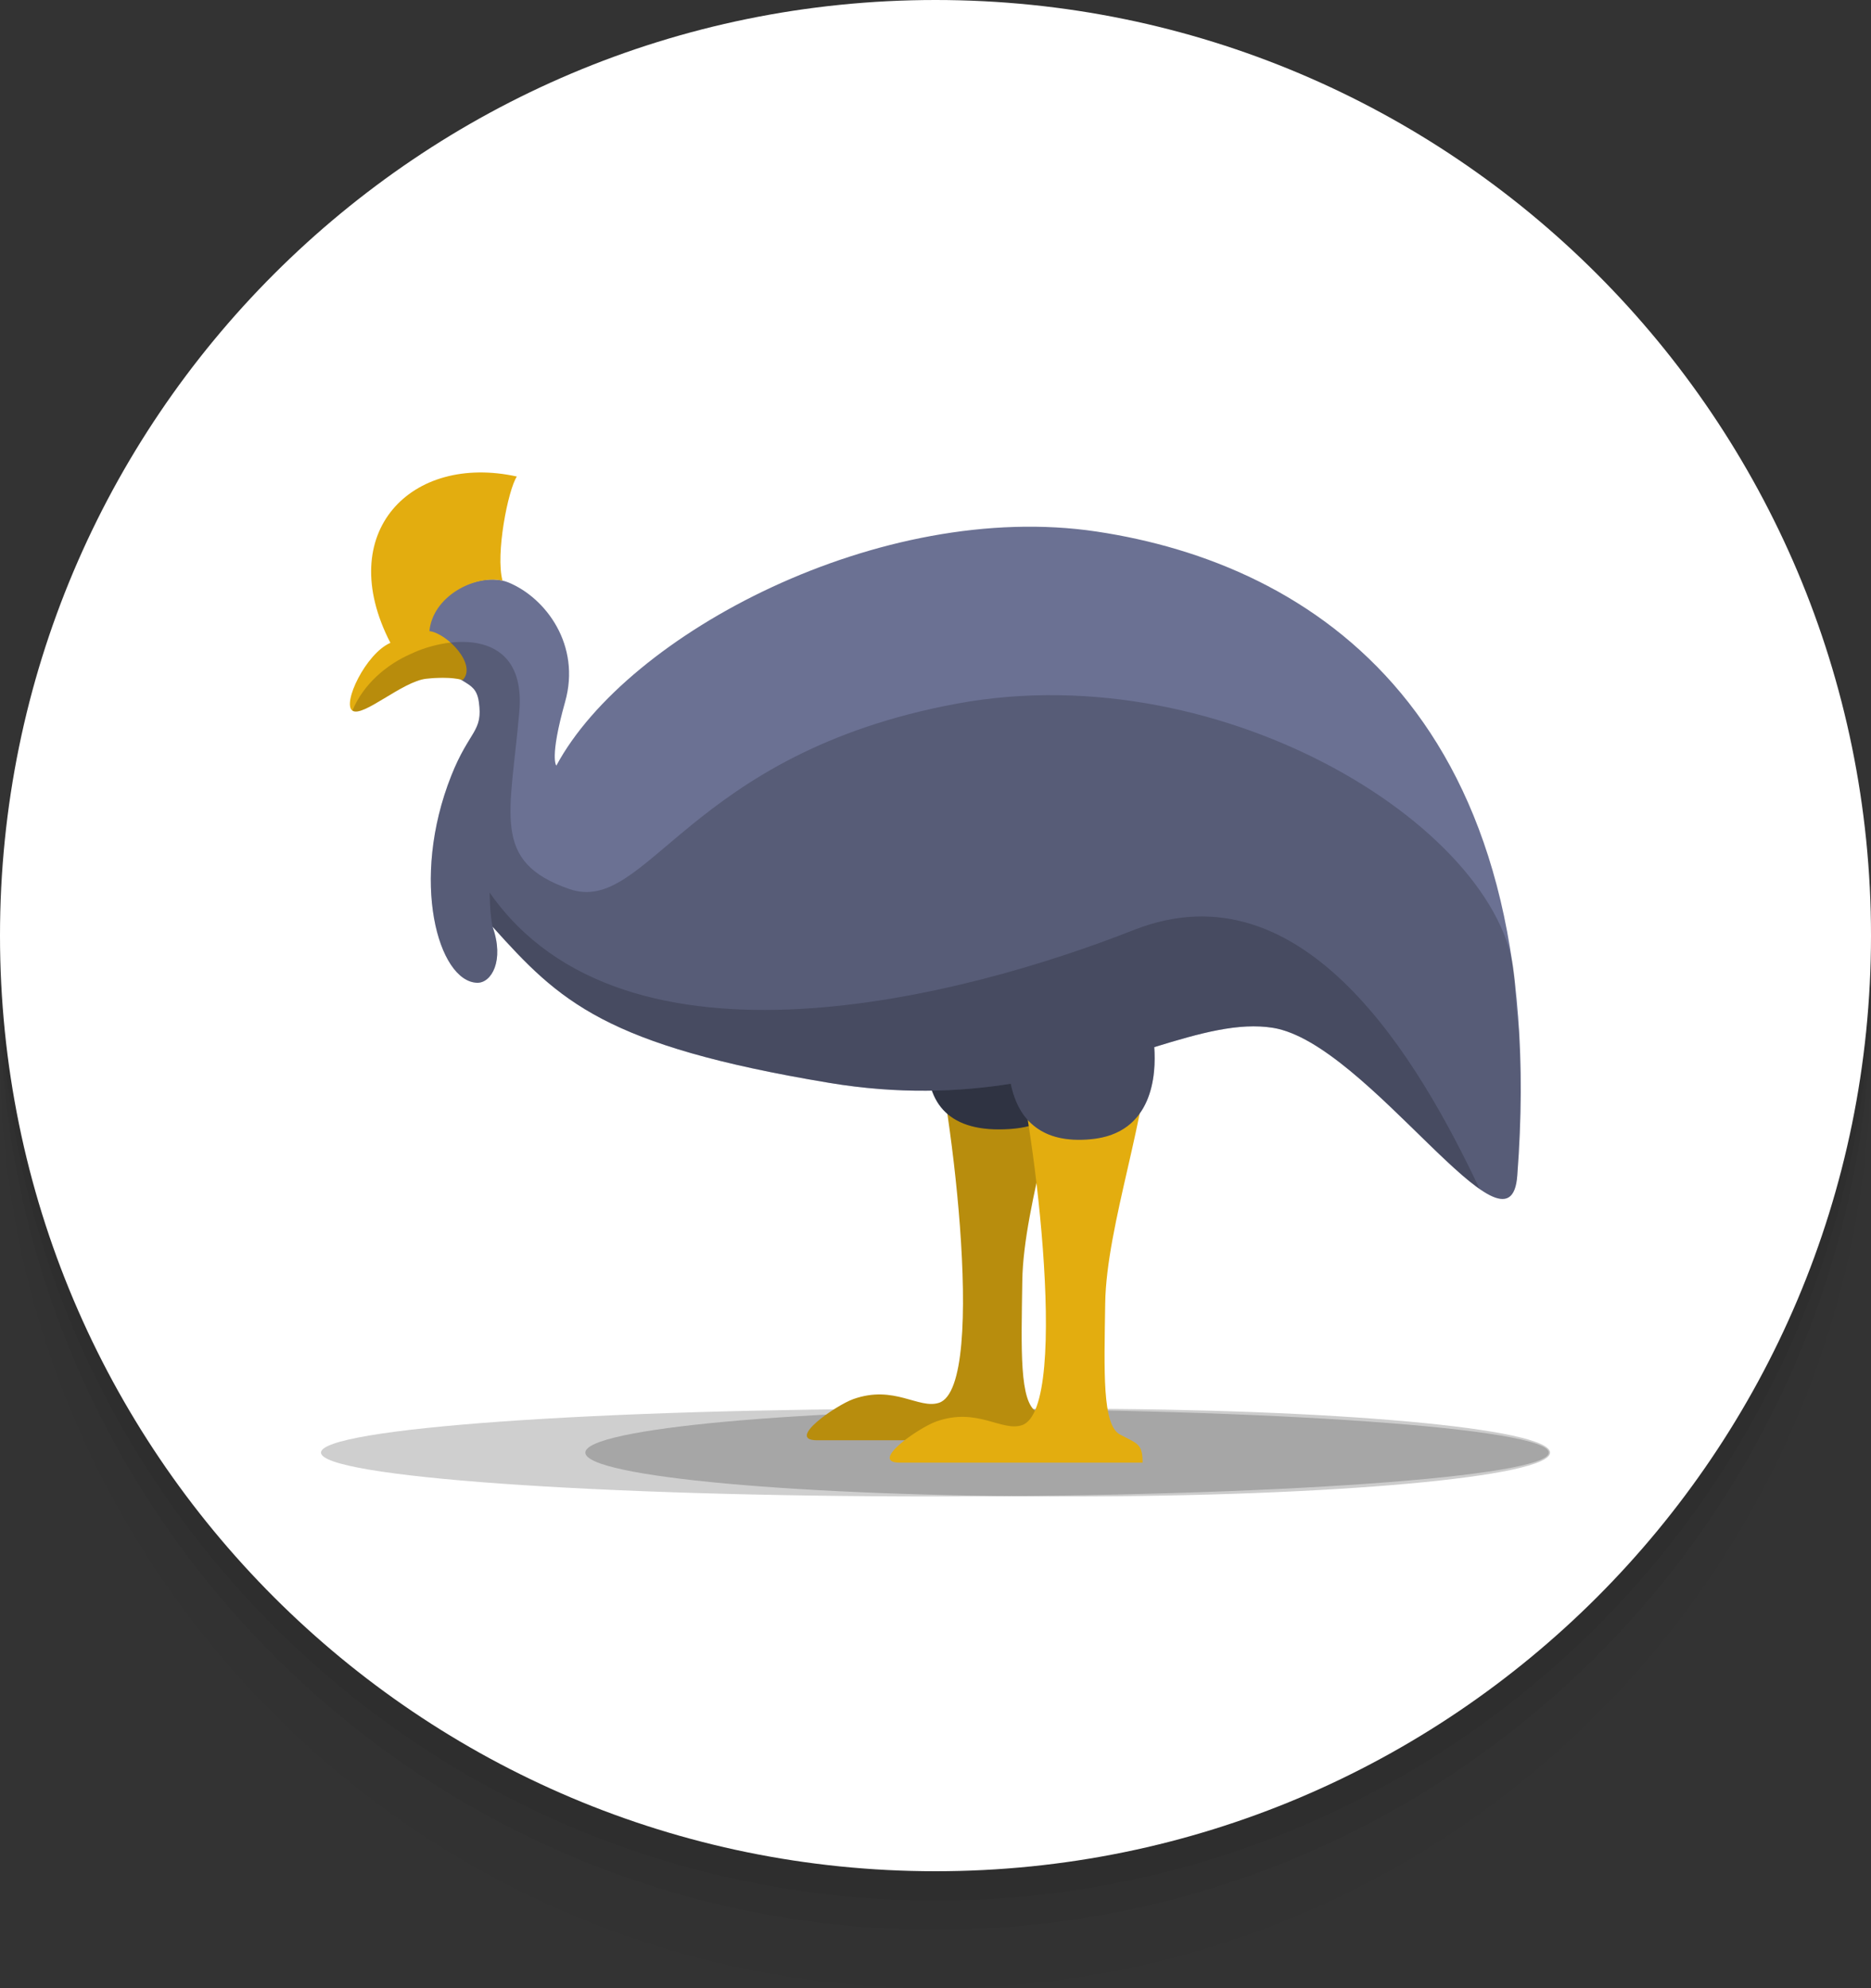
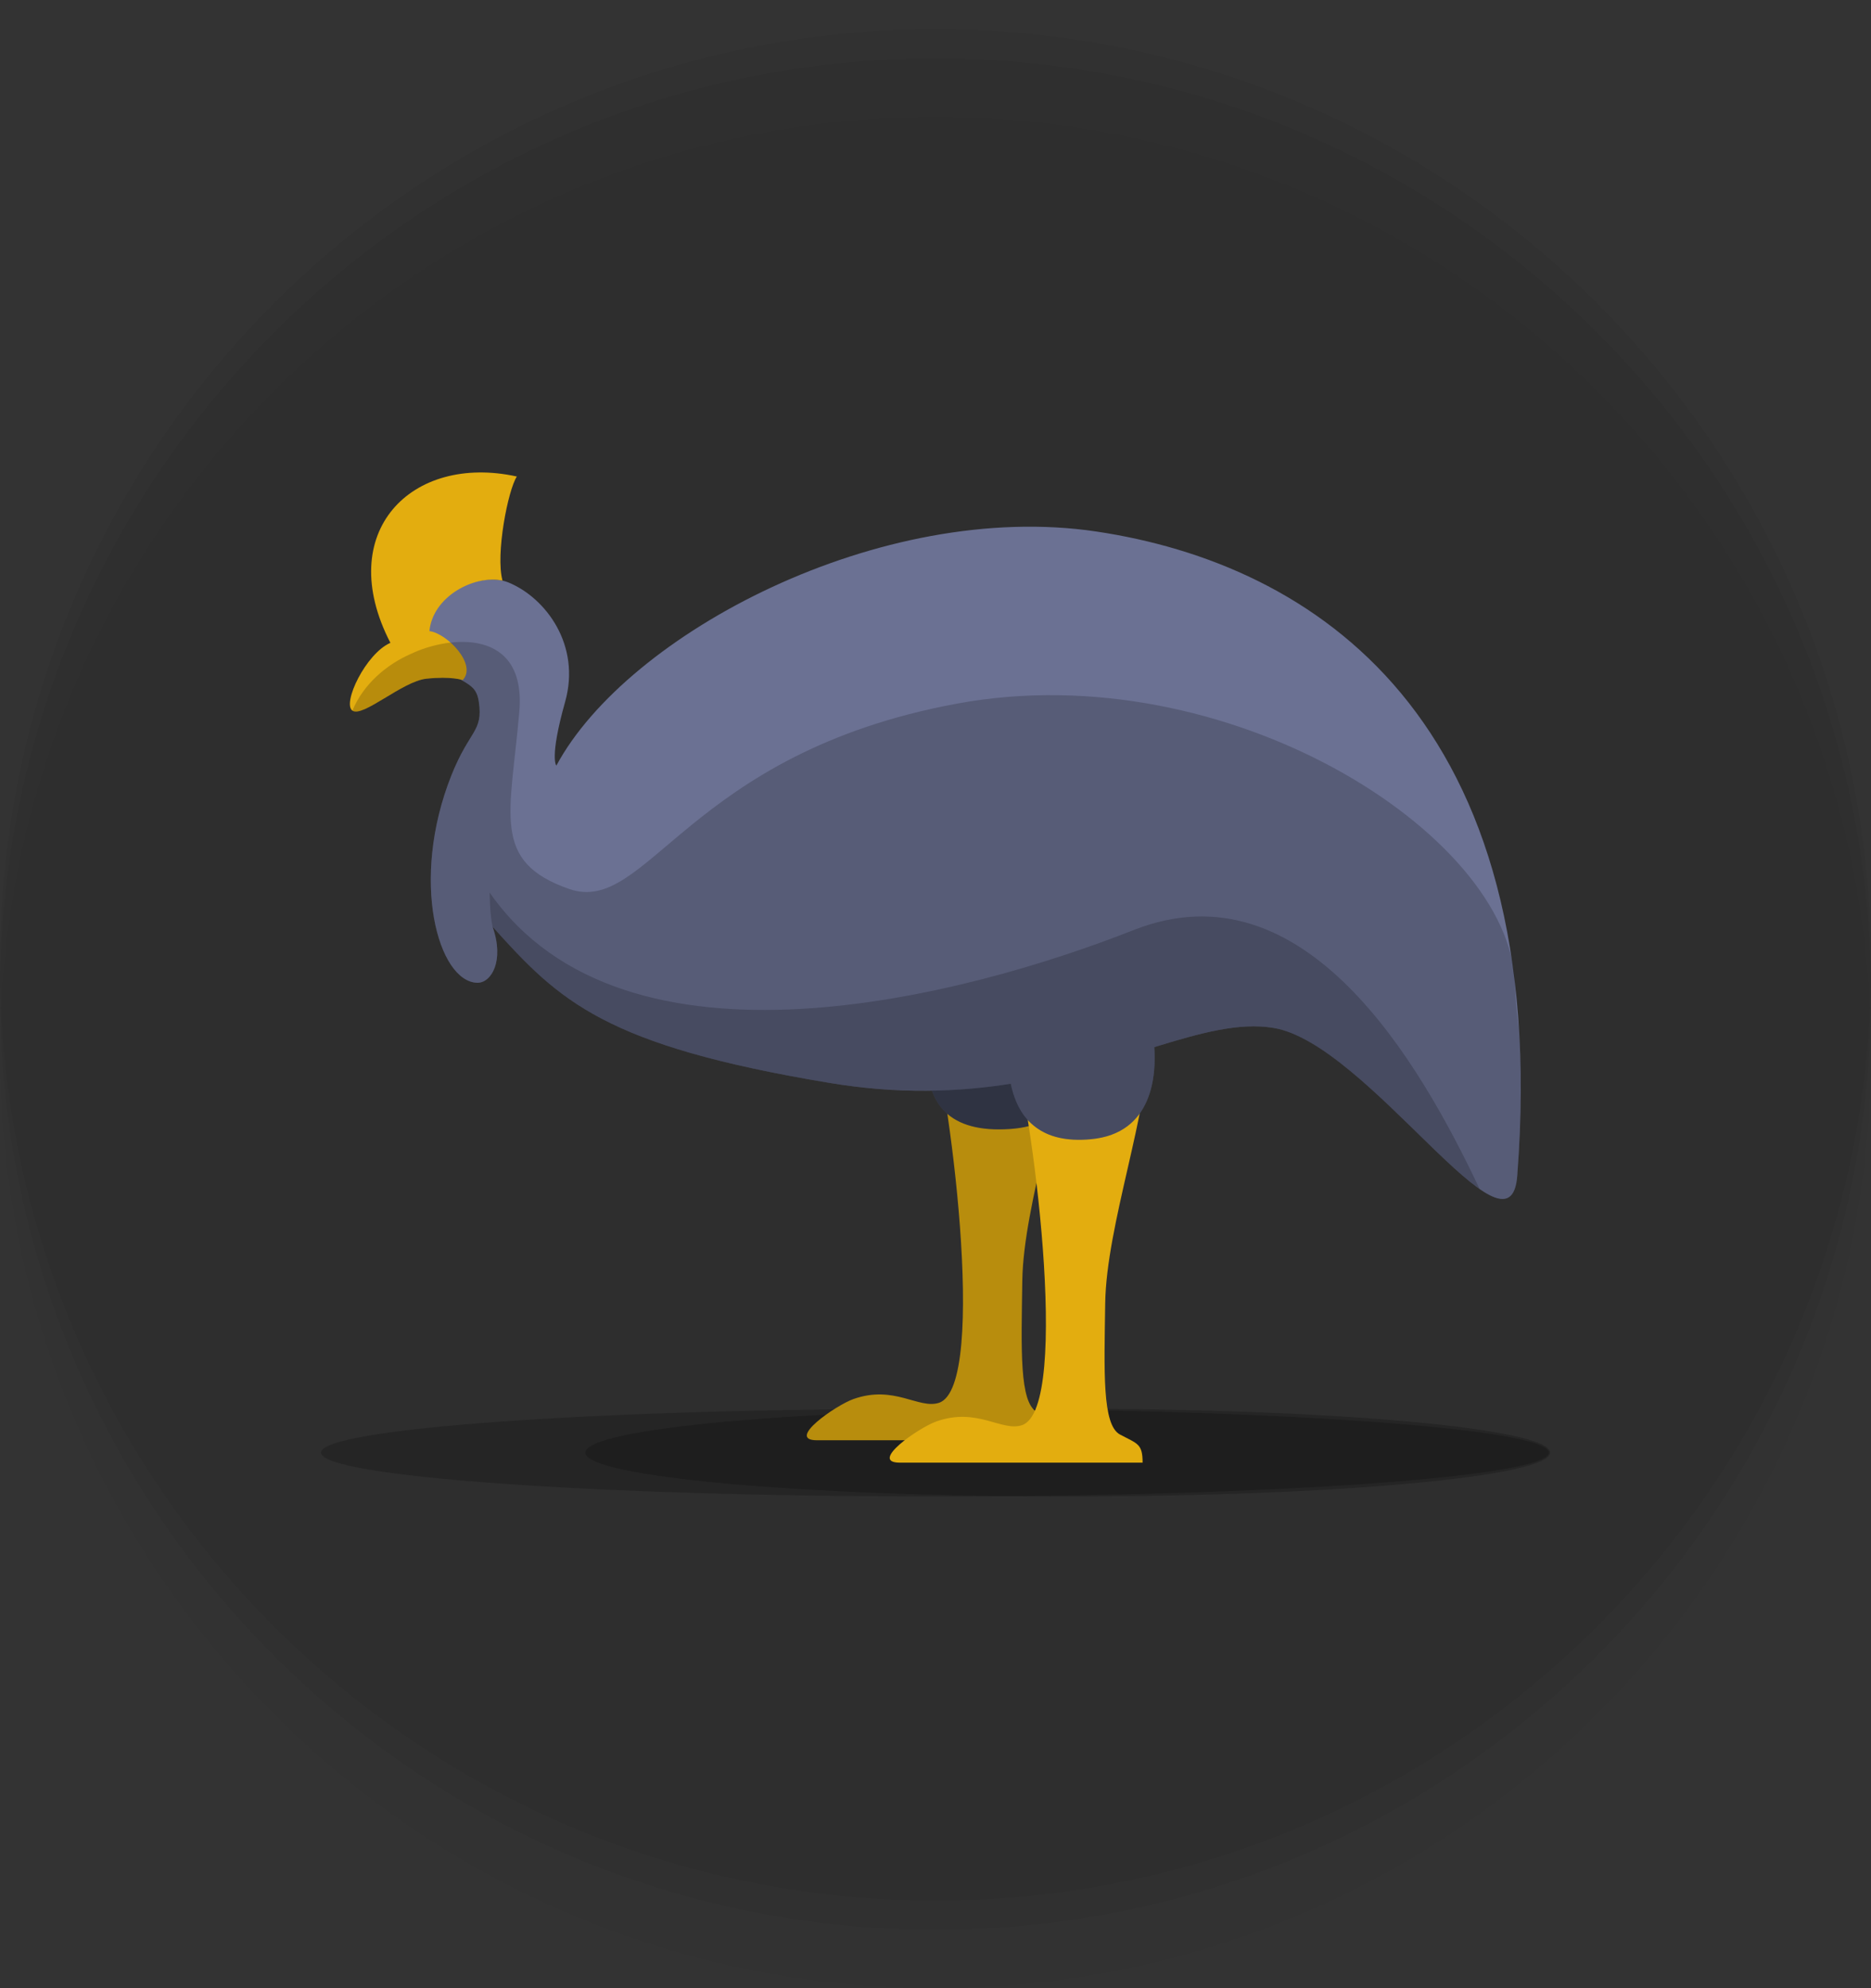
<svg xmlns="http://www.w3.org/2000/svg" width="64" height="68" viewBox="0 0 64 68" fill="none">
  <rect x="0" y="0" width="64" height="68" fill="#333333" stroke="none" />
  <g clip-path="url(#clip0_4070_2124)">
    <path opacity="0.4" d="M32 68C49.673 68 64 53.673 64 36C64 18.327 49.673 4 32 4C14.327 4 0 18.327 0 36C0 53.673 14.327 68 32 68Z" fill="black" fill-opacity="0.05" />
    <path d="M32 66C49.673 66 64 51.673 64 34C64 16.327 49.673 2 32 2C14.327 2 0 16.327 0 34C0 51.673 14.327 66 32 66Z" fill="black" fill-opacity="0.05" />
    <path d="M32 65C49.673 65 64 50.673 64 33C64 15.327 49.673 1 32 1C14.327 1 0 15.327 0 33C0 50.673 14.327 65 32 65Z" fill="black" fill-opacity="0.05" />
-     <path d="M32 64C49.673 64 64 49.673 64 32C64 14.327 49.673 0 32 0C14.327 0 0 14.327 0 32C0 49.673 14.327 64 32 64Z" fill="white" />
    <path opacity="0.2" d="M36.523 51.182C45.636 51.182 53.023 50.51 53.023 49.682C53.023 48.853 45.636 48.182 36.523 48.182C27.411 48.182 20.023 48.853 20.023 49.682C20.023 50.51 27.411 51.182 36.523 51.182Z" fill="black" />
    <path opacity="0.19" d="M31.98 51.182C43.578 51.182 52.98 50.51 52.98 49.682C52.98 48.853 43.578 48.182 31.98 48.182C20.383 48.182 10.98 48.853 10.98 49.682C10.98 50.51 20.383 51.182 31.98 51.182Z" fill="#020202" />
    <path d="M36.474 34.705C36.474 37.227 35.008 41.137 34.969 43.807C34.935 46.148 34.862 47.969 35.475 48.298C36.071 48.617 36.248 48.602 36.248 49.26C34.292 49.26 27.948 49.26 27.948 49.26C26.863 49.26 28.589 48.065 29.191 47.851C30.588 47.355 31.422 48.205 32.118 47.979C33.848 47.416 32.406 36.736 31.805 35.119C31.203 33.502 36.474 33.524 36.474 34.705Z" fill="#B88D0D" />
    <path d="M31.724 36.208C31.694 37.739 32.456 38.763 34.563 38.613C37.327 38.416 36.688 35.794 36.688 35.794L31.724 36.208Z" fill="#3A3F51" />
    <path d="M39.31 35.472C39.31 37.994 37.844 41.903 37.805 44.573C37.771 46.914 37.698 48.736 38.311 49.064C38.907 49.383 39.084 49.368 39.084 50.026C37.128 50.026 30.784 50.026 30.784 50.026C29.699 50.026 31.425 48.831 32.027 48.617C33.424 48.121 34.258 48.972 34.954 48.745C36.684 48.183 35.242 37.503 34.641 35.885C34.039 34.268 39.31 34.291 39.31 35.472Z" fill="#E3AD0F" />
    <path d="M37.509 18.18C30.138 17.077 21.456 21.672 19.031 26.185C19.031 26.185 18.786 25.941 19.331 24.004C19.877 22.067 18.673 20.45 17.395 19.923C16.116 19.396 13.868 20.974 14.687 22.18C15.627 23.565 16.255 23.147 16.379 24.004C16.529 25.038 16.062 24.957 15.439 26.523C14.008 30.121 14.994 33.578 16.323 33.613C16.806 33.625 17.263 32.861 16.849 31.695C19.143 34.252 20.685 35.757 28.358 37.035C30.732 37.431 32.78 37.35 34.575 37.067C34.84 38.341 35.657 39.114 37.309 38.964C39.46 38.77 39.549 36.717 39.483 35.814C41.053 35.332 42.374 34.963 43.552 35.155C46.786 35.681 51.675 43.504 51.901 40.194C53.105 24.474 44.881 19.284 37.509 18.18Z" fill="#6B7193" />
    <path d="M17.189 19.858C16.944 18.955 17.379 16.749 17.68 16.298C14.073 15.505 11.4 18.2 13.354 21.987C12.514 22.35 11.698 24.06 12.055 24.305C12.412 24.549 13.763 23.303 14.58 23.214C15.44 23.12 15.826 23.26 15.826 23.26C16.334 22.733 15.291 21.66 14.689 21.585C14.802 20.401 16.217 19.654 17.189 19.858Z" fill="#E3AD0F" />
    <path opacity="0.19" d="M14.58 23.214C15.252 23.14 15.627 23.208 15.762 23.242C15.812 23.273 15.867 23.308 15.912 23.336C16.023 23.404 16.121 23.468 16.195 23.552C16.286 23.655 16.349 23.789 16.38 24.004C16.381 24.011 16.38 24.015 16.381 24.022C16.503 24.895 16.174 24.971 15.684 25.972C15.677 25.985 15.671 25.994 15.665 26.008C15.593 26.158 15.517 26.328 15.44 26.523C14.009 30.12 14.994 33.578 16.323 33.613C16.807 33.625 17.264 32.861 16.85 31.695C19.144 34.252 20.686 35.757 28.358 37.035C30.732 37.431 32.781 37.35 34.576 37.067C34.841 38.34 35.658 39.114 37.309 38.964C39.461 38.77 39.55 36.717 39.484 35.814C41.054 35.331 42.374 34.963 43.552 35.155C46.787 35.681 51.676 43.504 51.902 40.194C52.038 38.415 52.047 36.778 51.957 35.259C51.885 34.668 51.837 34.119 51.82 33.628C51.819 33.619 51.818 33.608 51.817 33.599C51.631 28.525 41.969 22.363 32.743 24.064C23.509 25.766 22.147 31.34 19.467 30.404C16.786 29.468 17.464 27.859 17.764 24.336C18.009 21.468 15.372 21.735 14.062 22.361C13.222 22.725 12.425 23.406 12.055 24.304C12.412 24.549 13.762 23.303 14.58 23.214Z" fill="#020202" />
    <path opacity="0.19" d="M16.75 30.53C21.38 37.164 33.015 34.082 38.784 31.808C44.614 29.511 48.539 36.282 50.611 40.664C50.611 40.664 50.611 40.664 50.611 40.664C49.82 40.114 48.739 38.98 47.583 37.881C47.56 37.859 47.537 37.837 47.514 37.816C47.416 37.722 47.318 37.629 47.218 37.537C47.102 37.43 46.986 37.324 46.87 37.219C46.807 37.163 46.745 37.108 46.682 37.053C46.6 36.98 46.518 36.909 46.436 36.839C46.377 36.788 46.318 36.738 46.258 36.689C46.143 36.593 46.028 36.499 45.912 36.409C45.876 36.38 45.839 36.351 45.802 36.323C45.678 36.227 45.554 36.136 45.431 36.05C45.385 36.017 45.339 35.986 45.294 35.955C45.188 35.883 45.083 35.815 44.979 35.751C44.942 35.728 44.904 35.704 44.867 35.682C44.731 35.602 44.596 35.529 44.463 35.464C44.432 35.449 44.401 35.436 44.37 35.422C44.263 35.373 44.157 35.329 44.052 35.292C44.014 35.278 43.977 35.265 43.94 35.253C43.808 35.211 43.678 35.175 43.551 35.155C42.373 34.963 41.052 35.331 39.482 35.814C39.548 36.717 39.46 38.77 37.308 38.964C36.422 39.044 35.725 38.895 35.16 38.312C35.162 38.341 35.18 38.433 35.189 38.515C35.003 38.565 34.797 38.596 34.562 38.613C33.01 38.724 32.192 38.194 31.878 37.297C30.788 37.315 29.622 37.246 28.357 37.035C20.684 35.757 19.142 34.252 16.848 31.695C16.75 31.224 16.75 30.53 16.75 30.53Z" fill="#020202" />
  </g>
  <defs>
    <clipPath id="clip0_4070_2124">
      <rect width="64" height="68" fill="white" />
    </clipPath>
  </defs>
</svg>